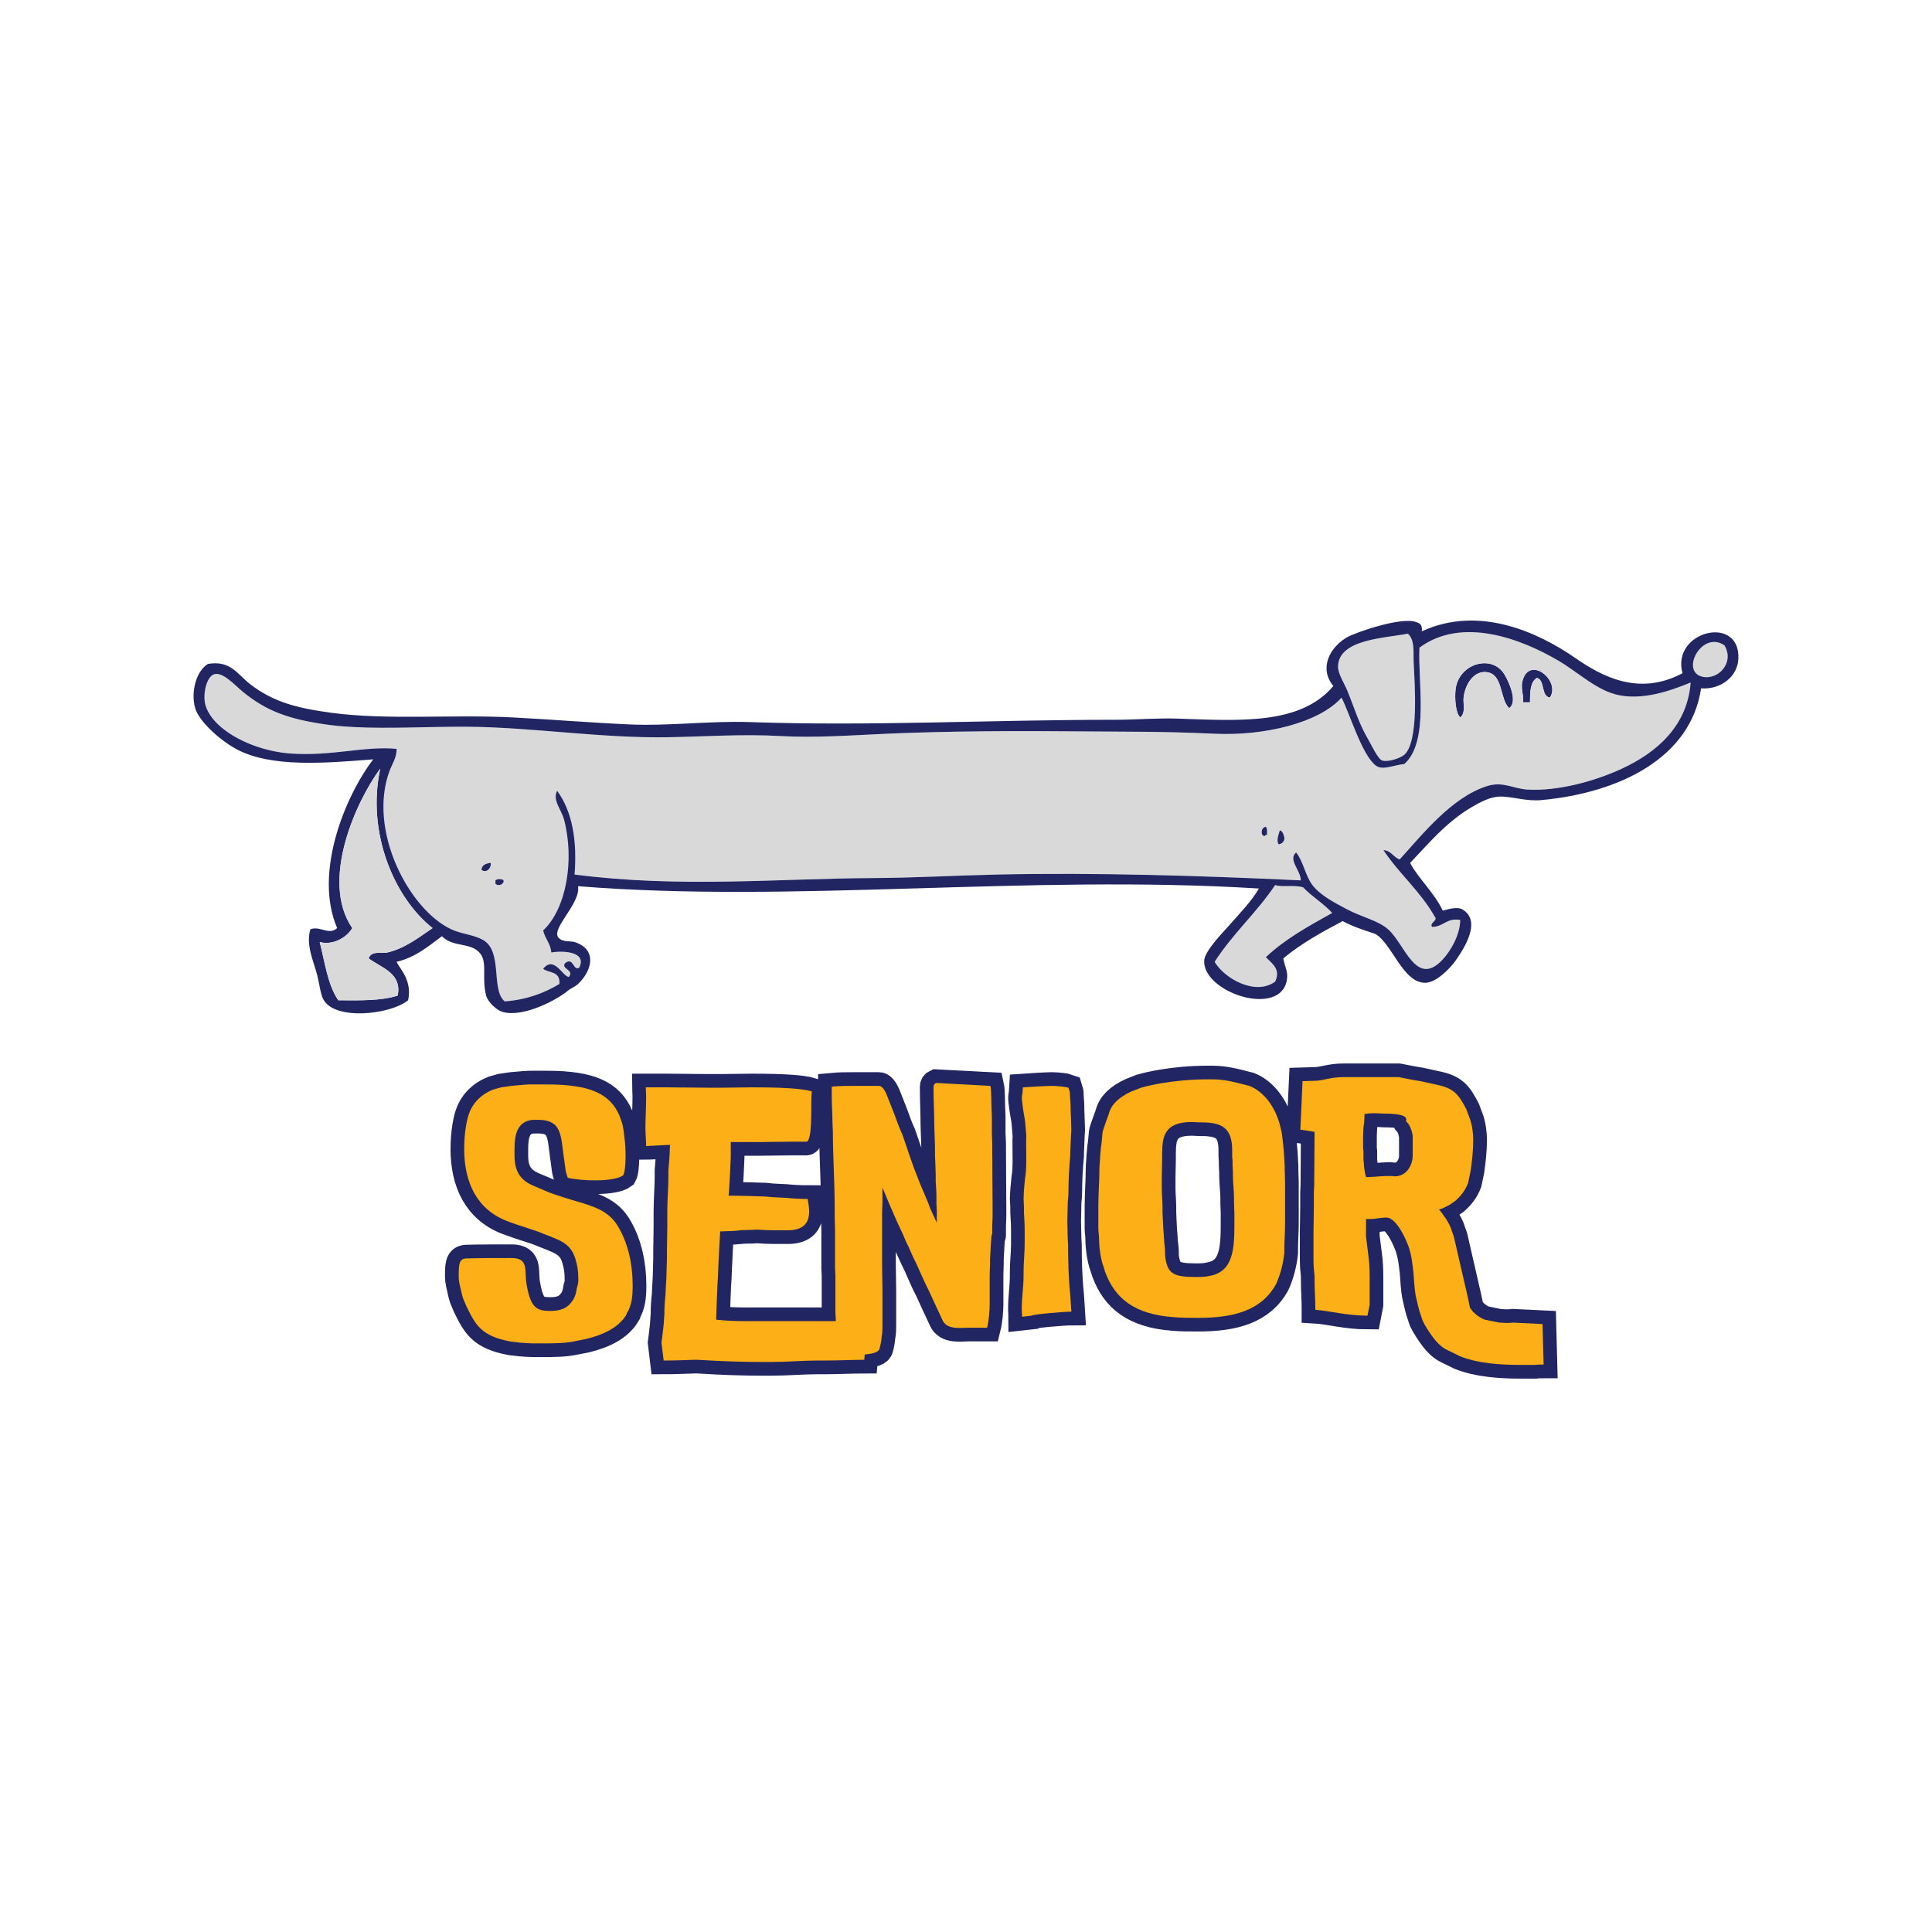
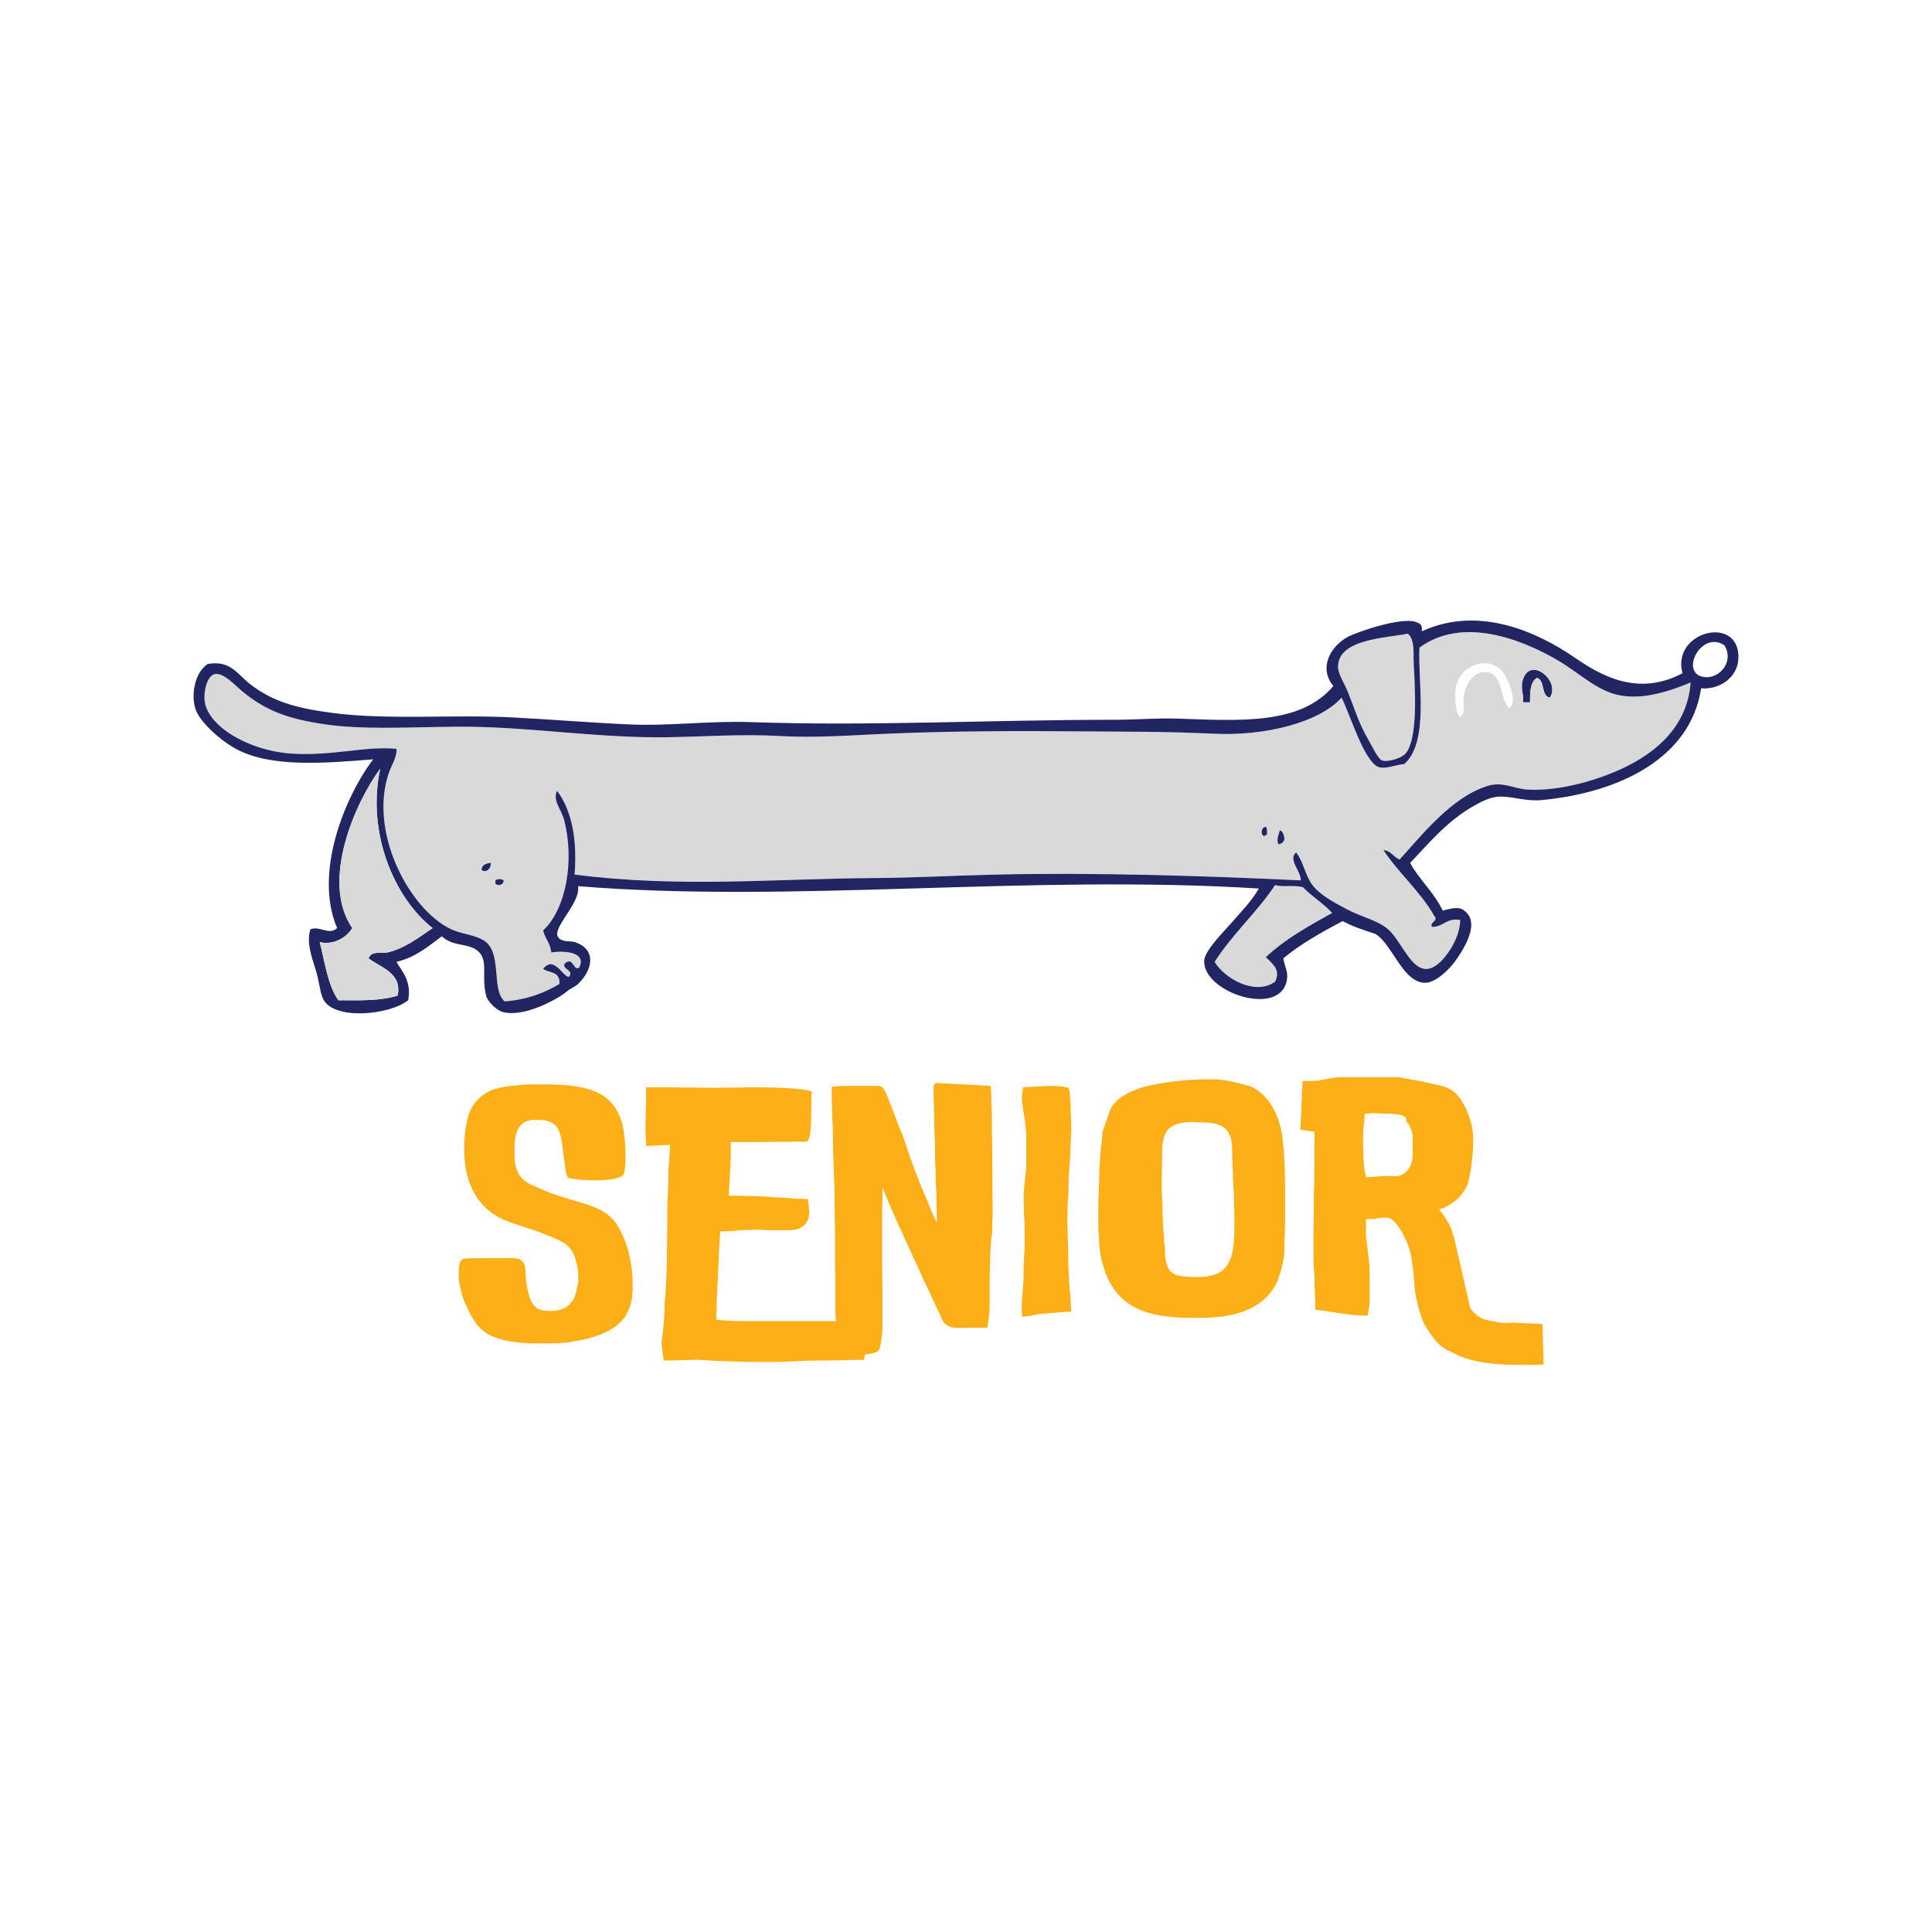
<svg xmlns="http://www.w3.org/2000/svg" width="500" zoomAndPan="magnify" viewBox="0 0 375 375" height="500" preserveAspectRatio="xMidYMid meet" version="1.0">
  <defs>
    <g />
    <clipPath id="900765d7d6">
      <path d="M 37.574 120.449 L 337.43 120.449 L 337.43 196.691 L 37.574 196.691 Z M 37.574 120.449 " clip-rule="nonzero" />
    </clipPath>
  </defs>
-   <path fill="#d9d9d9" d="M 334.703 125.25 C 336.738 128.578 333.52 132.078 330.414 131.348 C 327.758 130.727 328.324 127.453 330.176 125.707 C 330.227 125.656 330.281 125.609 330.336 125.562 C 330.363 125.539 330.391 125.516 330.414 125.492 C 330.469 125.449 330.523 125.406 330.582 125.363 C 330.727 125.258 330.871 125.16 331.023 125.074 C 331.086 125.039 331.145 125.004 331.207 124.973 C 331.273 124.941 331.336 124.914 331.398 124.883 C 331.461 124.855 331.527 124.832 331.59 124.805 C 332.531 124.461 333.613 124.516 334.703 125.25 " fill-opacity="1" fill-rule="nonzero" />
  <path fill="#d9d9d9" d="M 331.398 124.883 C 331.461 124.855 331.527 124.832 331.594 124.805 C 331.527 124.832 331.461 124.855 331.398 124.883 " fill-opacity="1" fill-rule="nonzero" />
  <path fill="#d9d9d9" d="M 331.023 125.074 C 331.086 125.039 331.148 125.004 331.207 124.973 C 331.148 125.004 331.086 125.039 331.023 125.074 " fill-opacity="1" fill-rule="nonzero" />
  <path fill="#d9d9d9" d="M 330.418 125.492 C 330.469 125.449 330.527 125.406 330.582 125.363 C 330.527 125.406 330.469 125.449 330.418 125.492 " fill-opacity="1" fill-rule="nonzero" />
  <path fill="#d9d9d9" d="M 330.176 125.707 C 330.227 125.656 330.281 125.609 330.336 125.562 C 330.281 125.609 330.227 125.656 330.176 125.707 " fill-opacity="1" fill-rule="nonzero" />
  <path fill="#212662" d="M 295.625 131.801 C 297.16 127.34 302.992 132.234 300.82 135.414 C 299.055 135.07 299.938 132.078 298.336 131.574 C 297.031 132.301 296.965 134.27 296.98 136.316 L 295.625 136.316 C 295.816 134.766 295.008 133.59 295.625 131.801 " fill-opacity="1" fill-rule="nonzero" />
-   <path fill="#212662" d="M 283.426 139.254 C 282.512 138.375 282.332 135.535 282.523 133.832 C 282.691 132.344 283.371 131.129 284.312 130.262 C 284.375 130.203 284.438 130.145 284.504 130.09 C 284.602 130.008 284.703 129.93 284.805 129.855 C 284.871 129.805 284.941 129.758 285.008 129.711 C 285.113 129.637 285.223 129.57 285.328 129.508 C 285.402 129.465 285.477 129.426 285.551 129.387 C 287.758 128.223 290.586 128.539 292.008 130.898 C 293 132.535 294.625 136.367 292.914 137.445 C 291.027 135.605 291.816 130.688 288.398 130.445 C 286.113 130.285 284.492 132.621 284.105 135.188 C 283.902 136.535 284.59 138.305 283.426 139.254 " fill-opacity="1" fill-rule="nonzero" />
-   <path fill="#212662" d="M 285.332 129.508 C 285.402 129.465 285.477 129.426 285.551 129.387 C 285.477 129.426 285.402 129.465 285.332 129.508 " fill-opacity="1" fill-rule="nonzero" />
  <path fill="#212662" d="M 284.805 129.855 C 284.871 129.805 284.941 129.758 285.008 129.711 C 284.941 129.758 284.871 129.805 284.805 129.855 " fill-opacity="1" fill-rule="nonzero" />
  <path fill="#212662" d="M 284.312 130.262 C 284.375 130.203 284.441 130.145 284.504 130.09 C 284.441 130.145 284.375 130.203 284.312 130.262 " fill-opacity="1" fill-rule="nonzero" />
  <path fill="#d9d9d9" d="M 273.262 122.992 C 274.668 124.203 274.301 126.758 274.391 128.637 C 274.594 132.793 275.426 143.934 272.582 146.484 C 271.832 147.16 269.441 147.969 268.293 147.613 C 267.461 147.355 266.137 144.492 265.582 143.547 C 263.723 140.375 262.996 137.695 261.516 134.059 C 260.922 132.605 259.664 130.742 259.707 129.316 C 259.871 124.047 268.812 123.883 273.262 122.992 " fill-opacity="1" fill-rule="nonzero" />
  <path fill="#d9d9d9" d="M 298.336 131.574 C 299.938 132.078 299.055 135.07 300.82 135.414 C 302.992 132.234 297.16 127.34 295.625 131.801 C 295.008 133.59 295.816 134.766 295.625 136.316 L 296.98 136.316 C 296.965 134.27 297.031 132.301 298.336 131.574 Z M 288.398 130.445 C 291.816 130.688 291.027 135.605 292.914 137.445 C 294.625 136.367 293 132.535 292.012 130.898 C 290.586 128.539 287.758 128.223 285.551 129.387 C 285.477 129.426 285.402 129.465 285.328 129.508 C 285.223 129.57 285.117 129.637 285.012 129.711 C 284.941 129.758 284.871 129.805 284.805 129.855 C 284.703 129.93 284.602 130.008 284.504 130.09 C 284.441 130.145 284.375 130.203 284.312 130.262 C 283.371 131.129 282.691 132.344 282.523 133.832 C 282.332 135.535 282.512 138.375 283.426 139.254 C 284.59 138.305 283.902 136.535 284.105 135.188 C 284.492 132.621 286.113 130.285 288.398 130.445 Z M 245.477 162.293 C 245.527 162.121 245.668 162.031 245.93 162.07 C 245.926 161.469 246.016 160.781 245.703 160.488 C 244.738 160.543 244.605 162.223 245.477 162.293 Z M 96.164 171.555 C 96.719 172.047 97.836 171.727 97.746 170.879 C 97.445 170.559 96.465 170.559 96.164 170.879 Z M 75.609 149.648 C 76.09 148.336 77.059 146.961 76.965 145.352 C 70.941 144.75 64.332 146.824 56.406 146.258 C 51.484 145.902 46.48 144.016 43.242 141.402 C 43.164 141.344 43.09 141.281 43.016 141.219 C 41.492 139.941 40.391 138.504 39.918 136.996 C 39.277 134.961 40.016 131.453 41.496 130.898 C 43.184 130.266 45.609 133.035 47.145 134.285 C 51.738 138.027 56.004 139.57 63.184 140.609 C 63.406 140.641 63.625 140.672 63.852 140.699 C 64.184 140.742 64.523 140.785 64.863 140.82 C 65.094 140.848 65.32 140.871 65.551 140.895 C 65.898 140.926 66.246 140.957 66.598 140.984 C 67.297 141.043 68.012 141.09 68.734 141.125 C 75.633 141.48 83.398 141.016 90.742 141.062 C 103.246 141.145 116.742 143.332 129.82 143.094 C 137.031 142.965 144.113 142.449 151.508 142.867 C 158.309 143.254 165.391 142.711 172.062 142.418 C 184.035 141.891 197.613 141.84 210.691 141.965 C 219.398 142.051 225.305 141.941 235.766 142.418 C 245.566 142.863 256.066 140.258 260.387 135.414 C 261.953 138.406 264.266 146.312 266.938 148.516 C 268.285 149.629 270.219 148.562 272.582 148.289 C 277.484 143.938 275.148 132.039 275.523 125.703 C 283.895 119.555 295.383 124.086 302.402 128.188 C 306.426 130.535 310.008 134.141 314.375 134.965 C 318.75 135.789 323.484 134.406 328.152 132.477 C 327.527 140.922 321.559 146.066 314.828 149.191 C 309.562 151.637 302.43 153.582 296.527 153.258 C 293.742 153.109 291.738 151.586 288.621 152.582 C 281.738 154.781 276.105 161.949 271.684 166.812 C 270.441 166.398 270.07 165.113 268.52 165.008 C 271.551 169.578 275.711 173.023 278.457 177.883 C 279.242 178.695 277.277 179.164 278.008 179.914 C 280.234 179.883 280.73 178.121 283.426 178.559 C 283.406 181.422 281.57 184.684 279.812 186.465 C 274.801 191.555 272.672 183.23 269.422 180.367 C 267.48 178.66 264.297 177.996 261.516 176.527 C 259.012 175.203 256.297 173.812 254.738 171.785 C 253.383 170.016 252.949 167.141 251.578 165.457 C 249.926 166.836 252.496 168.969 252.48 170.879 C 233.145 169.973 212.559 169.328 193.523 169.75 C 185.523 169.926 177.562 170.383 169.578 170.43 C 150.645 170.531 132.008 172.383 111.523 169.75 C 112.051 163.188 111.09 157.477 108.137 153.488 C 107.184 155.348 108.949 157.062 109.492 159.133 C 111.527 166.93 109.938 176.375 105.426 180.594 C 105.773 182.203 106.859 183.074 107.004 184.883 C 109.191 184.484 114 184.664 112.426 187.82 C 111.25 188.566 111.344 185.684 109.719 186.918 C 108.719 188.066 111.609 188.238 110.395 189.629 C 109.156 189.461 107.527 185.414 105.426 188.047 C 106.512 188.926 108.766 188.402 108.586 190.984 C 105.664 192.73 102.305 194.039 97.969 194.371 C 95.203 192.082 97.703 184.586 93.68 182.398 C 91.832 181.395 89.535 181.281 87.578 180.367 C 79.41 176.547 71.332 161.219 75.609 149.648 Z M 249.316 162.746 C 249.164 162.074 249.043 161.367 248.414 161.164 C 248.215 161.898 247.676 163.141 248.188 163.879 C 248.84 163.777 249.219 163.402 249.316 162.746 Z M 93.453 168.848 C 94.398 169.512 95.352 168.578 95.258 167.492 C 94.297 167.582 93.535 167.875 93.453 168.848 " fill-opacity="1" fill-rule="nonzero" />
  <path fill="#d9d9d9" d="M 245.703 185.789 C 246.91 187.039 248.641 188.121 247.508 190.531 C 243.684 193.34 237.66 189.945 235.762 186.691 C 239.227 181.27 243.949 177.109 247.508 171.785 C 248.82 172.266 251.191 171.691 252.93 172.234 C 254.664 174.043 256.895 175.352 258.578 177.203 C 253.984 179.766 249.367 182.301 245.703 185.789 " fill-opacity="1" fill-rule="nonzero" />
  <path fill="#212662" d="M 248.414 161.164 C 249.043 161.363 249.164 162.074 249.316 162.746 C 249.219 163.402 248.844 163.777 248.188 163.879 C 247.676 163.141 248.215 161.898 248.414 161.164 " fill-opacity="1" fill-rule="nonzero" />
  <path fill="#212662" d="M 245.477 162.293 C 244.602 162.223 244.734 160.543 245.703 160.488 C 246.012 160.781 245.926 161.469 245.926 162.07 C 245.668 162.031 245.527 162.121 245.477 162.293 " fill-opacity="1" fill-rule="nonzero" />
  <g clip-path="url(#900765d7d6)">
    <path fill="#212662" d="M 330.41 131.348 C 333.52 132.078 336.738 128.578 334.703 125.25 C 333.613 124.516 332.531 124.461 331.59 124.805 C 331.527 124.832 331.461 124.855 331.398 124.883 C 331.332 124.914 331.27 124.941 331.207 124.973 C 331.145 125.004 331.086 125.039 331.023 125.074 C 330.871 125.16 330.723 125.258 330.582 125.363 C 330.527 125.406 330.473 125.449 330.414 125.492 C 330.387 125.516 330.359 125.539 330.336 125.562 C 330.281 125.609 330.227 125.656 330.176 125.707 C 328.324 127.453 327.758 130.727 330.41 131.348 Z M 261.516 134.059 C 263 137.695 263.723 140.375 265.582 143.547 C 266.137 144.492 267.461 147.355 268.289 147.613 C 269.441 147.969 271.832 147.16 272.586 146.484 C 275.426 143.934 274.594 132.793 274.391 128.637 C 274.301 126.758 274.668 124.203 273.262 122.992 C 268.812 123.883 259.871 124.047 259.711 129.316 C 259.664 130.738 260.922 132.605 261.516 134.059 Z M 235.762 186.691 C 237.66 189.945 243.684 193.34 247.508 190.531 C 248.641 188.121 246.914 187.039 245.703 185.789 C 249.367 182.301 253.984 179.766 258.578 177.203 C 256.895 175.352 254.66 174.043 252.93 172.234 C 251.191 171.691 248.824 172.266 247.508 171.785 C 243.953 177.109 239.227 181.27 235.762 186.691 Z M 76.965 145.352 C 77.059 146.961 76.09 148.336 75.609 149.648 C 71.332 161.219 79.41 176.547 87.578 180.367 C 89.535 181.281 91.832 181.395 93.68 182.398 C 97.703 184.586 95.203 192.082 97.969 194.371 C 102.305 194.039 105.664 192.73 108.586 190.984 C 108.766 188.402 106.512 188.926 105.426 188.047 C 107.527 185.414 109.156 189.461 110.395 189.629 C 111.609 188.238 108.719 188.066 109.719 186.918 C 111.344 185.684 111.25 188.566 112.426 187.82 C 114 184.664 109.188 184.484 107.004 184.883 C 106.859 183.074 105.773 182.203 105.426 180.594 C 109.938 176.375 111.527 166.93 109.492 159.133 C 108.949 157.062 107.184 155.348 108.137 153.488 C 111.09 157.477 112.051 163.188 111.523 169.75 C 132.008 172.383 150.645 170.531 169.578 170.43 C 177.562 170.387 185.523 169.926 193.523 169.75 C 212.559 169.328 233.145 169.973 252.48 170.879 C 252.496 168.969 249.926 166.84 251.578 165.457 C 252.949 167.141 253.383 170.016 254.738 171.785 C 256.297 173.812 259.012 175.199 261.516 176.527 C 264.297 177.996 267.48 178.66 269.422 180.367 C 272.672 183.23 274.801 191.555 279.812 186.465 C 281.57 184.684 283.406 181.422 283.426 178.559 C 280.73 178.121 280.23 179.883 278.004 179.914 C 277.277 179.164 279.242 178.695 278.457 177.883 C 275.711 173.023 271.551 169.578 268.52 165.008 C 270.07 165.113 270.441 166.398 271.68 166.812 C 276.105 161.949 281.738 154.781 288.621 152.582 C 291.734 151.586 293.742 153.109 296.527 153.262 C 302.43 153.582 309.562 151.637 314.824 149.191 C 321.559 146.066 327.527 140.922 328.152 132.477 C 323.484 134.406 318.75 135.789 314.371 134.965 C 310.008 134.141 306.426 130.535 302.402 128.188 C 295.383 124.086 283.895 119.555 275.52 125.703 C 275.148 132.039 277.484 143.938 272.586 148.289 C 270.219 148.562 268.285 149.629 266.938 148.516 C 264.266 146.312 261.953 138.406 260.387 135.414 C 256.066 140.258 245.566 142.863 235.762 142.418 C 225.305 141.941 219.395 142.051 210.688 141.965 C 197.613 141.84 184.035 141.891 172.062 142.418 C 165.391 142.711 158.309 143.254 151.508 142.867 C 144.113 142.449 137.031 142.965 129.82 143.094 C 116.742 143.332 103.246 141.145 90.742 141.062 C 83.398 141.016 75.633 141.48 68.734 141.125 C 68.012 141.09 67.297 141.043 66.598 140.984 C 66.246 140.957 65.898 140.926 65.551 140.895 C 65.32 140.871 65.094 140.848 64.863 140.82 C 64.523 140.785 64.184 140.742 63.852 140.699 C 63.625 140.672 63.406 140.641 63.184 140.609 C 56.004 139.57 51.738 138.027 47.145 134.285 C 45.609 133.035 43.184 130.266 41.496 130.898 C 40.016 131.453 39.277 134.961 39.918 136.996 C 40.391 138.504 41.492 139.941 43.016 141.219 C 43.09 141.281 43.164 141.344 43.242 141.402 C 46.48 144.016 51.484 145.902 56.406 146.258 C 64.332 146.824 70.941 144.75 76.965 145.352 Z M 71.543 186.016 C 72.109 184.445 74.027 185.141 75.156 184.883 C 78.641 184.098 81.508 181.789 83.965 180.141 C 76.504 174.273 71.121 161.594 73.801 149.191 C 68.98 155.734 62.133 171.066 68.379 180.141 C 67.203 182.098 64.531 183.512 62.055 182.852 C 63.07 186.805 63.617 191.227 65.668 194.148 C 69.848 194.184 74.066 194.266 77.188 193.242 C 78.082 188.871 73.938 187.824 71.543 186.016 Z M 326.57 130.672 C 324.336 122.438 337.906 119.164 337.414 127.961 C 337.223 131.371 333.953 133.883 330.184 133.609 C 328.176 147.023 314.527 153.855 299.238 155.293 C 296.129 155.586 293.625 154.57 291.105 154.617 C 289.184 154.648 287.148 155.797 285.684 156.648 C 280.672 159.578 277.043 164.004 273.711 167.492 C 275.16 170.344 278.43 173.312 280.039 176.754 C 281.008 176.512 282.801 175.91 283.879 176.527 C 287.582 178.773 284.297 183.938 282.523 186.465 C 281.543 187.859 278.84 190.73 276.652 190.758 C 272.297 190.812 270.215 183.141 266.938 181.27 C 264.742 180.531 262.5 179.836 260.613 178.785 C 256.516 180.941 252.504 183.18 249.09 186.016 C 249.387 187.812 250.094 188.559 249.77 190.305 C 248.414 197.551 233.461 192.648 233.73 186.465 C 233.816 184.496 237.711 180.637 238.926 179.238 C 241.078 176.758 242.875 174.988 244.348 172.461 C 199.449 169.668 154.012 175.383 112.203 172.008 C 112.734 175.336 106.984 180.176 108.363 181.949 C 109.117 182.922 110.742 182.609 111.523 182.852 C 115.859 184.215 115.059 188.27 112.203 190.984 C 111.609 191.547 110.777 191.828 110.168 192.34 C 108.312 193.91 101.676 197.598 97.52 196.406 C 96.391 196.082 94.66 194.457 94.355 193.242 C 93.344 189.191 94.973 186.262 92.551 184.434 C 90.688 183.027 87.797 183.742 85.773 181.723 C 83.129 183.672 80.684 185.82 76.965 186.691 C 77.75 188.254 79.992 190.277 79.223 194.148 C 75.66 197.008 64.828 198.117 62.73 193.922 C 62.191 192.836 62.012 191.078 61.602 189.402 C 60.961 186.773 59.297 183.465 60.246 180.367 C 62.172 179.656 63.812 181.617 65.441 180.141 C 60.824 169.453 66.988 154.52 72.445 147.387 C 63.273 148.113 52.523 149.059 45.789 145.352 C 42.57 143.582 38.613 139.984 37.883 137.445 C 37.012 134.418 38.02 130.285 40.367 128.863 C 44.859 128.129 46.047 130.91 48.727 132.93 C 52.961 136.121 57.211 137.398 64.312 138.352 C 75.199 139.812 87.574 138.641 99.551 139.254 C 107.035 139.641 114.637 140.277 122.141 140.609 C 129.906 140.957 137.773 139.887 145.633 140.16 C 169.293 140.977 191.66 139.707 216.562 139.707 C 220.539 139.707 224.652 139.344 228.535 139.48 C 240.723 139.902 252.395 140.73 258.805 133.156 C 255.902 129.652 258.203 125.527 261.516 123.668 C 263.184 122.734 271.918 119.695 274.844 120.73 C 275.547 120.98 276.109 121.188 275.973 122.539 C 287.078 117.414 298.531 122.715 305.793 127.734 C 310.914 131.277 318.105 135.191 326.57 130.672 " fill-opacity="1" fill-rule="nonzero" />
  </g>
  <path fill="#212662" d="M 96.164 170.879 C 96.465 170.559 97.441 170.559 97.746 170.879 C 97.836 171.727 96.719 172.047 96.164 171.555 L 96.164 170.879 " fill-opacity="1" fill-rule="nonzero" />
  <path fill="#212662" d="M 95.258 167.492 C 95.352 168.578 94.398 169.512 93.453 168.848 C 93.535 167.875 94.297 167.582 95.258 167.492 " fill-opacity="1" fill-rule="nonzero" />
  <path fill="#d9d9d9" d="M 68.379 180.141 C 62.133 171.066 68.98 155.734 73.801 149.191 C 71.121 161.594 76.504 174.273 83.965 180.141 C 81.508 181.789 78.641 184.098 75.156 184.883 C 74.027 185.141 72.109 184.445 71.543 186.016 C 73.938 187.824 78.082 188.871 77.188 193.242 C 74.066 194.266 69.848 194.184 65.668 194.148 C 63.617 191.227 63.07 186.805 62.055 182.852 C 64.531 183.512 67.203 182.098 68.379 180.141 " fill-opacity="1" fill-rule="nonzero" />
  <path fill="#d9d9d9" d="M 66.598 140.984 C 67.297 141.043 68.012 141.09 68.734 141.125 C 68.012 141.09 67.297 141.043 66.598 140.984 " fill-opacity="1" fill-rule="nonzero" />
  <path fill="#d9d9d9" d="M 64.863 140.82 C 65.094 140.848 65.32 140.871 65.551 140.895 C 65.32 140.871 65.094 140.848 64.863 140.82 " fill-opacity="1" fill-rule="nonzero" />
  <path fill="#d9d9d9" d="M 63.184 140.609 C 63.406 140.641 63.625 140.672 63.852 140.699 C 63.625 140.672 63.406 140.641 63.184 140.609 " fill-opacity="1" fill-rule="nonzero" />
-   <path stroke-linecap="butt" transform="matrix(0.75, 0, 0, 0.75, 87.254, 189.609)" fill="none" stroke-linejoin="miter" d="M 3.797 44.547 C 3.797 53.234 7.089 60.125 14.74 63.146 C 16.448 63.792 18.427 64.458 20.224 65.036 L 22.208 65.682 C 22.854 65.885 23.521 66.161 24.188 66.443 L 26.354 67.292 C 28.339 68.146 30.688 68.906 32.026 71.531 L 32.484 72.661 C 33.151 74.849 33.339 76.255 33.339 78.516 C 33.339 79 33.245 79.458 33.151 79.854 L 32.969 80.495 C 32.672 82.479 32.208 83.63 30.87 84.943 L 30.411 85.312 C 29.281 86.167 27.667 86.443 26.172 86.443 C 22.943 86.443 21.057 85.984 20.016 80.036 C 19.167 76.443 20.87 72.776 16.052 72.776 C 12.276 72.776 8.125 72.776 4.557 72.87 C 2.667 72.87 2.365 74 2.365 76.927 L 2.365 77.573 C 2.365 78.239 2.458 78.812 2.573 79.37 L 2.849 80.614 C 3.125 81.833 3.313 82.963 3.885 84.094 L 4.349 85.224 C 6.724 90.036 8.125 92.963 15.87 94.391 L 18.339 94.672 C 19.375 94.76 20.594 94.854 21.724 94.854 L 24.188 94.854 C 26.906 94.854 29.833 94.854 32.484 94.276 L 35.318 93.724 C 39.953 92.594 43.823 90.708 45.807 87.385 L 45.807 87.203 C 47.208 85.036 47.396 82.594 47.396 79.854 C 47.396 74.276 46.172 69.088 43.917 65.125 C 41.359 60.312 36.932 59.271 31.448 57.661 C 29.651 57.109 27.76 56.531 25.964 55.864 L 21.724 54.088 C 18.703 52.75 16.813 50.771 16.813 46.255 L 16.813 44.547 C 16.813 40.953 17.484 38.026 20.5 37.172 C 21.172 36.989 21.818 36.989 22.667 36.989 C 24.927 36.989 26.172 37.38 27.302 38.328 C 29.099 40.099 29.099 43.51 29.469 45.859 L 29.745 47.844 C 30.135 50.677 29.927 50.01 30.594 51.989 C 34.099 52.844 42.578 53.146 44.953 51.344 C 45.807 49.823 45.599 43.698 45.323 42.083 C 45.135 40.583 45.047 38.969 44.563 37.568 L 44.005 35.953 C 41.542 30.281 36.542 27.838 25.135 27.838 L 21.63 27.838 C 20.781 27.838 19.927 27.838 19.073 27.932 L 15.964 28.208 L 13.333 28.599 L 11.354 29.156 C 7.849 30.489 5.776 33.12 5.016 35.489 C 4.557 36.713 3.797 40.099 3.797 44.547 Z M 93.734 29.641 C 91.198 28.88 85.714 28.599 78.729 28.599 L 77.88 28.599 C 75.438 28.599 72.51 28.693 70.135 28.693 L 67.026 28.693 C 63.521 28.693 59.948 28.599 56.839 28.599 L 50.776 28.599 C 50.776 29.245 50.896 30.099 50.896 30.766 C 50.896 34.062 50.688 36.807 50.688 38.969 C 50.688 40.859 50.896 42.083 50.896 43.786 C 51.448 43.786 52.115 43.698 52.667 43.698 L 56.26 43.51 L 57.115 43.51 C 57.115 43.698 57.021 43.786 57.021 43.974 C 57.021 45.859 56.839 47.844 56.63 50.01 L 56.63 51.807 C 56.63 54.641 56.354 57.474 56.354 60.677 L 56.354 64.641 C 56.354 66.719 56.26 68.812 56.26 70.979 L 56.26 72.963 C 56.26 74 56.172 75.036 56.172 76.073 C 56.172 77.479 56.078 78.812 55.984 80.219 C 55.984 80.891 55.896 81.651 55.896 82.297 C 55.688 84 55.594 85.614 55.594 87.297 L 55.411 90.036 L 55.042 93.239 L 54.859 94.672 L 55.411 99.302 C 58.245 99.302 60.896 99.187 63.339 99.094 L 64.193 99.094 C 70.318 99.484 75.714 99.672 80.807 99.672 L 83.271 99.672 C 87.417 99.672 91.474 99.302 95.068 99.302 L 96.938 99.302 C 100.807 99.302 104.495 99.094 107.328 99.094 C 107.698 95.224 108 91.927 108.182 89.094 L 77.026 89.094 C 73.729 89.094 71.75 89 69.005 88.724 C 69.005 87.781 69.099 86.927 69.099 85.797 C 69.099 84.943 69.193 84 69.193 83.057 C 69.193 82.385 69.281 81.739 69.281 81.073 C 69.281 79.667 69.49 78.333 69.49 76.927 C 69.49 76.255 69.583 75.495 69.583 74.849 C 69.583 74.182 69.677 73.516 69.677 72.87 C 69.677 72.203 69.766 71.531 69.766 70.885 L 70.042 65.885 C 70.99 65.885 71.932 65.771 72.786 65.771 C 74.005 65.771 75.438 65.495 77.026 65.495 C 77.786 65.495 78.641 65.495 79.583 65.401 C 80.807 65.495 82.604 65.588 84.307 65.588 L 87.51 65.588 C 95.161 65.588 92.698 58.698 92.698 57.474 C 90.807 57.474 89.01 57.385 87.12 57.198 L 83.453 57.016 C 82.51 56.901 81.656 56.807 80.714 56.807 C 79.766 56.807 78.823 56.713 77.88 56.713 C 76.266 56.713 74.766 56.625 73.156 56.625 L 72.208 56.625 C 72.208 56.349 72.302 56.161 72.302 55.864 L 72.599 50.771 L 72.786 46.713 L 72.786 42.75 L 80.229 42.75 C 83.063 42.75 85.807 42.656 88.641 42.656 L 92.328 42.656 C 93.917 42.656 93.547 33.969 93.641 31.526 C 93.641 30.859 93.734 30.281 93.734 29.641 Z M 125.922 27.474 C 125.531 27.656 125.255 27.932 125.255 28.51 C 125.255 32.083 125.438 35.005 125.438 38.208 C 125.438 39.25 125.531 40.193 125.531 41.135 C 125.531 42.083 125.625 42.937 125.625 43.786 L 125.625 46.161 C 125.625 46.901 125.74 47.568 125.74 48.234 C 125.74 49.271 125.833 50.125 125.833 51.161 L 125.833 53.052 C 125.833 53.51 125.922 53.88 125.922 54.271 C 125.922 55.031 126.016 55.677 126.016 56.349 L 126.016 58.88 C 126.016 59.458 126.109 59.943 126.109 60.495 L 126.109 63.604 C 126.016 63.516 126.016 63.328 125.922 63.146 C 125.922 63.052 125.74 62.958 125.74 62.844 L 124.401 59.943 L 123.849 58.422 L 121.75 53.51 L 120.255 49.641 L 119.307 46.989 L 117.698 42.292 L 117.141 40.677 C 116.292 38.88 115.714 37.083 115.068 35.401 L 114.219 33.208 L 113.089 30.375 C 112.51 29.062 111.844 28.208 111.104 28.208 L 104.953 28.208 C 102.969 28.208 100.896 28.208 98.917 28.396 L 98.917 31.042 C 98.917 33.302 99.099 35.583 99.099 37.844 C 99.099 38.51 99.214 39.25 99.214 40.01 C 99.214 46.531 99.677 53.146 99.677 59.641 L 99.677 62.016 C 99.677 63.239 99.766 64.364 99.766 65.588 L 99.766 75.495 C 99.766 76.073 99.859 76.651 99.859 77.203 L 99.859 86.927 C 99.859 87.505 99.953 87.963 99.953 88.542 L 99.953 90.797 C 99.953 92.411 100.042 93.911 100.042 95.521 L 100.042 97.114 C 100.344 97.318 100.526 97.594 100.802 97.687 L 101.844 97.963 C 102.234 98.057 102.51 98.057 102.969 98.057 C 105.438 97.687 110.896 98.057 111.292 96.167 C 111.568 95.224 111.75 94.187 111.844 93.057 C 112.052 92.109 112.052 91.073 112.052 90.13 L 112.052 81.255 C 112.052 78.906 111.958 76.651 111.958 74.276 L 111.958 60.677 C 111.958 59.943 112.052 59.182 112.052 58.422 L 112.052 54.547 L 112.328 55.219 L 113.734 58.604 L 116.016 63.792 L 116.865 65.588 L 117.422 66.833 L 118.182 68.604 L 118.734 69.76 L 119.495 71.443 C 119.979 72.568 120.531 73.609 121.016 74.646 L 122.604 78.239 L 123.271 79.667 L 123.943 80.979 L 125.625 84.667 L 126.958 87.505 L 127.516 88.724 C 128.667 91.469 132.328 90.797 134.219 90.797 L 139.125 90.797 C 139.609 88.818 139.797 86.443 139.797 84.463 L 139.797 77.203 C 139.797 76.073 139.885 75.13 139.885 74.276 L 139.885 73.052 C 140.464 61.349 140.464 69.76 140.464 65.771 L 140.464 64.552 C 140.464 63.792 140.557 62.958 140.557 61.807 L 140.557 59.271 C 140.557 57.016 140.464 48.51 140.464 42.844 C 140.464 42.083 140.349 41.344 140.349 40.583 L 140.349 36.344 C 140.167 32.474 140.255 29.453 139.979 28.208 Z M 160.651 82.297 C 160.167 77.87 160.073 72.963 160.073 69.182 C 160.073 68.698 159.984 68.146 159.984 67.661 C 159.984 66.255 159.891 64.734 159.891 63.328 C 159.891 61.807 159.984 60.401 159.984 58.88 C 159.984 57.844 160.167 56.901 160.167 55.864 C 160.167 52.661 160.349 49.458 160.651 46.255 L 160.651 45.495 L 160.833 41.047 C 160.833 40.583 160.927 40.099 160.927 39.641 C 160.927 38.693 160.833 37.656 160.833 36.713 C 160.833 35.953 160.745 35.193 160.745 34.453 L 160.745 33.693 C 160.745 32.474 160.557 31.229 160.557 30.005 C 160.557 29.729 160.349 29.338 160.167 28.693 C 159.708 28.51 157.24 28.208 155.927 28.208 C 154.615 28.208 149.589 28.51 148.37 28.599 L 148.276 30.099 C 148.094 30.859 148.094 31.526 148.182 32.266 C 148.37 33.969 148.667 35.677 148.943 37.266 L 149.13 39.453 C 149.219 40.401 149.313 41.344 149.219 42.292 L 149.219 43.026 C 149.219 45.953 149.406 49.641 148.943 52.198 L 148.667 55.219 C 148.667 55.953 148.552 56.625 148.552 57.385 C 148.552 58.146 148.667 58.792 148.667 59.552 L 148.667 61.073 C 148.76 62.568 148.854 64 148.854 65.495 L 148.854 69.182 C 148.854 71.531 148.552 73.812 148.552 76.167 L 148.552 77.109 C 148.552 80.614 148.094 82.385 148.094 86.167 C 148.094 86.745 148.182 87.297 148.182 87.963 L 150.651 87.687 C 151.021 87.297 159.13 86.651 160.927 86.651 Z M 196.505 26.526 C 194.156 26.526 191.969 26.62 189.896 26.802 C 185.932 27.172 182.359 27.75 178.948 28.693 L 176.323 29.729 C 173.094 31.229 171.203 33.12 170.651 35.401 L 169.708 38.026 C 169.318 39.156 168.948 40.01 168.948 40.859 L 168.76 42.844 C 168.76 43.328 168.578 43.786 168.578 44.271 L 168.37 46.437 C 168.37 47.38 168.188 48.604 168.188 49.641 C 168.188 52.75 167.911 56.161 167.911 59.364 L 167.911 65.125 C 167.911 65.979 168.094 66.922 168.094 67.755 C 168.094 70.125 168.578 73.239 169.224 74.943 L 169.708 76.443 C 172.24 83.239 177.245 87.297 187.266 88.057 C 189.25 88.239 191.417 88.239 193.766 88.239 C 202.938 88.239 210.104 86.349 213.885 79.552 C 215.01 77.109 215.771 74.182 216.047 71.443 L 216.047 70.588 C 216.047 68.328 216.234 66.073 216.234 63.792 L 216.234 53.146 C 216.234 52.104 216.141 51.047 216.141 50.125 L 216.141 49.062 C 216.047 47.083 215.958 45.307 215.771 43.604 L 215.568 41.896 C 215.474 41.047 215.38 40.307 215.198 39.547 L 214.828 38.026 C 213.698 33.969 211.047 29.823 206.995 28.208 L 206.234 28.026 C 203.307 27.266 200.563 26.526 197.359 26.526 Z M 184.339 51.901 C 184.339 50.219 184.432 48.604 184.432 47.198 L 184.432 45.859 C 184.432 41.135 185.078 37.568 192.177 37.568 C 192.729 37.568 193.396 37.656 193.948 37.656 L 194.526 37.656 C 199.917 37.656 202.547 39.062 202.547 44.917 L 202.547 46.531 C 202.547 46.901 202.635 47.198 202.635 47.568 L 202.635 48.604 C 202.635 49.271 202.729 49.917 202.729 50.583 L 202.729 51.531 C 202.729 53.422 203.031 55.307 203.031 57.198 L 203.031 58.51 C 203.031 59.364 203.12 60.312 203.12 61.161 L 203.12 64.088 C 203.12 70.312 202.823 76.349 196.693 77.385 C 195.469 77.687 194.344 77.687 193.12 77.687 C 187.266 77.687 185.932 76.739 185.286 72.87 C 185.286 72.568 185.193 72.292 185.193 72.016 L 185.193 71.073 C 185.193 69.943 184.896 68.698 184.896 67.568 L 184.708 64.943 C 184.708 64.276 184.615 63.604 184.615 62.958 C 184.615 62.292 184.526 61.625 184.526 60.979 L 184.526 59.552 C 184.526 57.958 184.339 56.349 184.339 54.734 Z M 223.875 40.099 L 223.786 53.974 C 223.786 54.547 223.693 55.125 223.693 55.677 L 223.693 59.641 C 223.693 61.922 223.599 64.088 223.599 66.161 L 223.599 73.146 C 223.599 75.312 223.786 76.167 223.875 77.479 L 223.875 78.906 C 223.875 81.073 224.063 83.239 224.063 85.406 L 224.063 86.167 C 227.359 86.349 232.172 87.687 237.568 87.687 L 238.12 84.854 L 238.12 77.573 C 238.12 75.495 238.026 73.724 237.75 71.739 L 237.172 67.203 L 237.172 62.661 L 238.328 62.661 C 240.01 62.661 240.583 62.292 242.474 62.292 C 244.365 62.292 246.344 65.401 247.568 68.239 L 248.234 69.849 C 249.063 72.479 249.182 74.276 249.458 76.443 C 249.734 80.703 249.917 82.203 250.219 83.239 L 250.583 84.854 L 250.953 86.349 L 251.807 88.906 L 252.385 90.036 C 256.068 96.26 257.75 96.26 259.943 97.411 L 261.438 98.151 C 266.073 100.036 272.016 100.432 276.927 100.432 L 280.979 100.432 C 280.979 100.432 281.557 100.338 283.146 100.338 L 282.87 89.854 L 275.219 89.484 C 274.552 89.578 274 89.578 273.422 89.578 C 272.776 89.578 272.203 89.484 271.625 89.484 L 267.964 88.724 C 267.109 88.448 266.443 87.963 265.771 87.505 L 264.849 86.651 C 264.641 86.26 264.276 85.984 264.089 85.614 L 263.516 82.87 L 259.943 67.292 L 259.365 65.682 C 259.089 64.552 258.422 63.516 257.844 62.568 L 257.385 61.922 C 256.901 61.255 256.625 60.771 256.068 60.219 C 256.255 60.219 257.568 59.734 258.995 58.88 L 260.313 57.958 C 261.714 56.713 262.87 55.307 263.604 53.328 L 264.276 50.125 C 264.641 47.474 264.943 44.823 264.943 42.083 C 264.943 40.583 264.641 38.12 264 36.526 L 263.146 34.245 C 261.073 30.281 259.943 28.786 255.125 27.838 L 251.255 26.989 C 248.786 26.62 246.255 26.042 245.677 25.953 L 231.323 25.953 C 227.932 25.953 225.953 26.896 223.969 26.896 L 220.766 26.989 L 220.188 39.547 Z M 237.172 51.807 C 236.896 50.677 236.62 49.271 236.62 48.141 C 236.62 47.844 236.526 47.661 236.526 47.38 L 236.526 45.01 C 236.526 44.734 236.438 44.547 236.438 44.271 L 236.438 41.135 C 236.438 40.495 236.526 39.729 236.526 39.062 C 236.526 38.604 236.714 38.12 236.714 37.656 C 236.714 36.896 236.807 36.229 236.807 35.489 C 237.568 35.401 238.208 35.286 238.969 35.286 L 239.917 35.286 C 240.49 35.286 241.135 35.401 241.807 35.401 C 248.974 35.401 247.38 37.083 247.568 37.38 L 248.234 38.12 L 248.698 39.062 C 248.88 39.453 248.974 39.823 249.063 40.193 L 249.271 41.047 L 249.271 46.344 C 249.271 48.234 248.026 51.625 244.547 51.625 C 244.365 51.625 244.156 51.531 243.974 51.531 L 242.38 51.531 C 241.896 51.531 241.344 51.625 240.771 51.625 C 240.401 51.625 239.917 51.713 239.547 51.713 C 238.88 51.713 238.328 51.807 237.75 51.807 Z M 237.172 51.807 " stroke="#212662" stroke-width="7.08" stroke-opacity="1" stroke-miterlimit="4" />
  <g fill="#fcaf16" fill-opacity="1">
    <g transform="translate(87.266, 252.609)">
      <g>
        <path d="M 2.832 -29.59 C 2.832 -23.078 5.309 -17.91 11.043 -15.645 C 12.316 -15.148 13.805 -14.652 15.148 -14.23 L 16.637 -13.734 C 17.133 -13.594 17.629 -13.379 18.121 -13.168 L 19.75 -12.531 C 21.238 -11.895 23.008 -11.328 24 -9.344 L 24.352 -8.496 C 24.848 -6.867 24.988 -5.805 24.988 -4.105 C 24.988 -3.754 24.918 -3.398 24.848 -3.113 L 24.707 -2.621 C 24.496 -1.133 24.141 -0.281 23.148 0.707 L 22.797 0.992 C 21.945 1.629 20.742 1.84 19.609 1.84 C 17.203 1.84 15.785 1.488 15.008 -2.973 C 14.371 -5.664 15.645 -8.426 12.035 -8.426 C 9.203 -8.426 6.09 -8.426 3.398 -8.352 C 1.98 -8.352 1.77 -7.504 1.77 -5.309 L 1.77 -4.812 C 1.77 -4.316 1.84 -3.895 1.91 -3.469 L 2.125 -2.547 C 2.336 -1.629 2.477 -0.777 2.902 0.07 L 3.258 0.922 C 5.027 4.531 6.09 6.727 11.895 7.789 L 13.734 8 C 14.512 8.07 15.434 8.141 16.281 8.141 L 18.121 8.141 C 20.176 8.141 22.371 8.141 24.352 7.715 L 26.477 7.293 C 29.945 6.441 32.848 5.027 34.336 2.547 L 34.336 2.406 C 35.395 0.777 35.539 -1.062 35.539 -3.113 C 35.539 -7.293 34.617 -11.184 32.918 -14.16 C 31.008 -17.77 27.68 -18.547 23.574 -19.75 C 22.23 -20.176 20.812 -20.602 19.469 -21.098 L 16.281 -22.441 C 14.016 -23.434 12.602 -24.918 12.602 -28.316 L 12.602 -29.59 C 12.602 -32.281 13.098 -34.477 15.363 -35.113 C 15.859 -35.254 16.352 -35.254 16.988 -35.254 C 18.688 -35.254 19.609 -34.973 20.461 -34.262 C 21.805 -32.918 21.805 -30.371 22.086 -28.602 L 22.301 -27.113 C 22.582 -24.988 22.441 -25.484 22.938 -24 C 25.555 -23.363 31.926 -23.148 33.695 -24.496 C 34.336 -25.625 34.191 -30.227 33.98 -31.434 C 33.84 -32.566 33.77 -33.77 33.414 -34.828 L 32.988 -36.035 C 31.148 -40.281 27.398 -42.121 18.832 -42.121 L 16.211 -42.121 C 15.574 -42.121 14.938 -42.121 14.301 -42.051 L 11.965 -41.84 L 9.98 -41.555 L 8.496 -41.129 C 5.875 -40.141 4.316 -38.156 3.754 -36.387 C 3.398 -35.469 2.832 -32.918 2.832 -29.59 Z M 2.832 -29.59 " />
      </g>
    </g>
  </g>
  <g fill="#fcaf16" fill-opacity="1">
    <g transform="translate(123.506, 252.609)">
      <g>
        <path d="M 34.051 -40.777 C 32.141 -41.344 28.035 -41.555 22.797 -41.555 L 22.156 -41.555 C 20.316 -41.555 18.121 -41.484 16.352 -41.484 L 14.016 -41.484 C 11.398 -41.484 8.707 -41.555 6.371 -41.555 L 1.84 -41.555 C 1.84 -41.059 1.91 -40.422 1.91 -39.926 C 1.91 -37.449 1.77 -35.395 1.77 -33.77 C 1.77 -32.352 1.91 -31.434 1.91 -30.156 C 2.336 -30.156 2.832 -30.227 3.258 -30.227 L 5.945 -30.371 L 6.582 -30.371 C 6.582 -30.227 6.512 -30.156 6.512 -30.016 C 6.512 -28.602 6.371 -27.113 6.23 -25.484 L 6.23 -24.141 C 6.23 -22.016 6.016 -19.895 6.016 -17.484 L 6.016 -14.512 C 6.016 -12.953 5.945 -11.398 5.945 -9.77 L 5.945 -8.281 C 5.945 -7.504 5.875 -6.727 5.875 -5.945 C 5.875 -4.883 5.805 -3.895 5.734 -2.832 C 5.734 -2.336 5.664 -1.77 5.664 -1.273 C 5.523 0 5.449 1.203 5.449 2.477 L 5.309 4.531 L 5.027 6.938 L 4.883 8 L 5.309 11.469 C 7.434 11.469 9.414 11.398 11.258 11.328 L 11.895 11.328 C 16.496 11.609 20.531 11.75 24.352 11.75 L 26.191 11.75 C 29.309 11.75 32.352 11.469 35.043 11.469 L 36.457 11.469 C 39.359 11.469 42.121 11.328 44.246 11.328 C 44.527 8.426 44.742 5.945 44.883 3.824 L 21.52 3.824 C 19.043 3.824 17.555 3.754 15.504 3.539 C 15.504 2.832 15.574 2.195 15.574 1.344 C 15.574 0.707 15.645 0 15.645 -0.707 C 15.645 -1.203 15.715 -1.699 15.715 -2.195 C 15.715 -3.258 15.859 -4.246 15.859 -5.309 C 15.859 -5.805 15.93 -6.371 15.93 -6.867 C 15.93 -7.363 16 -7.859 16 -8.352 C 16 -8.848 16.07 -9.344 16.07 -9.84 L 16.281 -13.594 C 16.988 -13.594 17.699 -13.664 18.336 -13.664 C 19.254 -13.664 20.316 -13.875 21.52 -13.875 C 22.086 -13.875 22.723 -13.875 23.434 -13.945 C 24.352 -13.875 25.699 -13.805 26.973 -13.805 L 29.379 -13.805 C 35.113 -13.805 33.273 -18.973 33.273 -19.895 C 31.855 -19.895 30.512 -19.965 29.098 -20.105 L 26.336 -20.246 C 25.625 -20.316 24.988 -20.387 24.281 -20.387 C 23.574 -20.387 22.867 -20.461 22.156 -20.461 C 20.953 -20.461 19.82 -20.531 18.617 -20.531 L 17.91 -20.531 C 17.91 -20.742 17.98 -20.883 17.98 -21.098 L 18.195 -24.918 L 18.336 -27.965 L 18.336 -30.938 L 23.93 -30.938 C 26.051 -30.938 28.105 -31.008 30.227 -31.008 L 32.988 -31.008 C 34.191 -31.008 33.91 -37.52 33.98 -39.359 C 33.98 -39.855 34.051 -40.281 34.051 -40.777 Z M 34.051 -40.777 " />
      </g>
    </g>
  </g>
  <g fill="#fcaf16" fill-opacity="1">
    <g transform="translate(159.038, 252.609)">
      <g>
        <path d="M 22.652 -42.406 C 22.371 -42.262 22.156 -42.051 22.156 -41.625 C 22.156 -38.938 22.301 -36.742 22.301 -34.336 C 22.301 -33.555 22.371 -32.848 22.371 -32.141 C 22.371 -31.434 22.441 -30.793 22.441 -30.156 L 22.441 -28.387 C 22.441 -27.82 22.512 -27.324 22.512 -26.832 C 22.512 -26.051 22.582 -25.414 22.582 -24.637 L 22.582 -23.219 C 22.582 -22.867 22.652 -22.582 22.652 -22.301 C 22.652 -21.734 22.723 -21.238 22.723 -20.742 L 22.723 -18.832 C 22.723 -18.406 22.797 -18.051 22.797 -17.629 L 22.797 -15.293 C 22.723 -15.363 22.723 -15.504 22.652 -15.645 C 22.652 -15.715 22.512 -15.785 22.512 -15.859 L 21.52 -18.051 L 21.098 -19.184 L 19.539 -22.867 L 18.406 -25.77 L 17.699 -27.75 L 16.496 -31.289 L 16.07 -32.492 C 15.434 -33.84 15.008 -35.184 14.512 -36.457 L 13.875 -38.086 L 13.027 -40.211 C 12.602 -41.203 12.105 -41.84 11.539 -41.84 L 6.938 -41.84 C 5.449 -41.84 3.895 -41.84 2.406 -41.695 L 2.406 -39.715 C 2.406 -38.016 2.547 -36.316 2.547 -34.617 C 2.547 -34.121 2.621 -33.555 2.621 -32.988 C 2.621 -28.105 2.973 -23.148 2.973 -18.266 L 2.973 -16.496 C 2.973 -15.574 3.043 -14.727 3.043 -13.805 L 3.043 -6.371 C 3.043 -5.945 3.113 -5.523 3.113 -5.098 L 3.113 2.195 C 3.113 2.621 3.188 2.973 3.188 3.398 L 3.188 5.098 C 3.188 6.301 3.258 7.434 3.258 8.637 L 3.258 9.84 C 3.469 9.98 3.609 10.195 3.824 10.266 L 4.602 10.477 C 4.883 10.547 5.098 10.547 5.449 10.547 C 7.293 10.266 11.398 10.547 11.68 9.133 C 11.895 8.426 12.035 7.645 12.105 6.797 C 12.246 6.09 12.246 5.309 12.246 4.602 L 12.246 -2.055 C 12.246 -3.824 12.176 -5.523 12.176 -7.293 L 12.176 -17.484 C 12.176 -18.051 12.246 -18.617 12.246 -19.184 L 12.246 -22.086 L 12.461 -21.59 L 13.52 -19.043 L 15.219 -15.148 L 15.859 -13.805 L 16.281 -12.883 L 16.848 -11.539 L 17.273 -10.691 L 17.84 -9.414 C 18.195 -8.566 18.617 -7.789 18.973 -7.008 L 20.176 -4.316 L 20.672 -3.258 L 21.168 -2.266 L 22.441 0.496 L 23.434 2.621 L 23.855 3.539 C 24.707 5.594 27.469 5.098 28.883 5.098 L 32.566 5.098 C 32.918 3.609 33.059 1.84 33.059 0.355 L 33.059 -5.098 C 33.059 -5.945 33.133 -6.656 33.133 -7.293 L 33.133 -8.211 C 33.555 -16.988 33.555 -10.691 33.555 -13.664 L 33.555 -14.582 C 33.555 -15.148 33.625 -15.785 33.625 -16.637 L 33.625 -18.547 C 33.625 -20.246 33.555 -26.617 33.555 -30.867 C 33.555 -31.434 33.484 -32 33.484 -32.566 L 33.484 -35.75 C 33.344 -38.652 33.414 -40.918 33.203 -41.84 Z M 22.652 -42.406 " />
      </g>
    </g>
  </g>
  <g fill="#fcaf16" fill-opacity="1">
    <g transform="translate(195.419, 252.609)">
      <g>
        <path d="M 12.316 -1.273 C 11.965 -4.602 11.895 -8.281 11.895 -11.113 C 11.895 -11.469 11.824 -11.895 11.824 -12.246 C 11.824 -13.309 11.75 -14.441 11.75 -15.504 C 11.75 -16.637 11.824 -17.699 11.824 -18.832 C 11.824 -19.609 11.965 -20.316 11.965 -21.098 C 11.965 -23.504 12.105 -25.91 12.316 -28.316 L 12.316 -28.883 L 12.461 -32.211 C 12.461 -32.566 12.531 -32.918 12.531 -33.273 C 12.531 -33.98 12.461 -34.758 12.461 -35.469 C 12.461 -36.035 12.391 -36.602 12.391 -37.168 L 12.391 -37.73 C 12.391 -38.652 12.246 -39.574 12.246 -40.492 C 12.246 -40.707 12.105 -40.988 11.965 -41.484 C 11.609 -41.625 9.77 -41.84 8.777 -41.84 C 7.789 -41.84 4.035 -41.625 3.113 -41.555 L 3.043 -40.422 C 2.902 -39.855 2.902 -39.359 2.973 -38.793 C 3.113 -37.52 3.328 -36.246 3.539 -35.043 L 3.68 -33.414 C 3.754 -32.707 3.824 -32 3.754 -31.289 L 3.754 -30.723 C 3.754 -28.531 3.895 -25.77 3.539 -23.855 L 3.328 -21.59 C 3.328 -21.023 3.258 -20.531 3.258 -19.965 C 3.258 -19.398 3.328 -18.902 3.328 -18.336 L 3.328 -17.203 C 3.398 -16.07 3.469 -15.008 3.469 -13.875 L 3.469 -11.113 C 3.469 -9.344 3.258 -7.645 3.258 -5.875 L 3.258 -5.168 C 3.258 -2.547 2.902 -1.203 2.902 1.629 C 2.902 2.055 2.973 2.477 2.973 2.973 L 4.812 2.762 C 5.098 2.477 11.184 1.98 12.531 1.98 Z M 12.316 -1.273 " />
      </g>
    </g>
  </g>
  <g fill="#fcaf16" fill-opacity="1">
    <g transform="translate(210.991, 252.609)">
      <g>
        <path d="M 23.645 -43.113 C 21.875 -43.113 20.246 -43.043 18.688 -42.898 C 15.715 -42.617 13.027 -42.191 10.477 -41.484 L 8.496 -40.707 C 6.09 -39.574 4.672 -38.156 4.246 -36.457 L 3.539 -34.477 C 3.258 -33.625 2.973 -32.988 2.973 -32.352 L 2.832 -30.867 C 2.832 -30.512 2.691 -30.156 2.691 -29.805 L 2.547 -28.176 C 2.547 -27.469 2.406 -26.547 2.406 -25.77 C 2.406 -23.434 2.195 -20.883 2.195 -18.477 L 2.195 -14.16 C 2.195 -13.52 2.336 -12.812 2.336 -12.176 C 2.336 -10.406 2.691 -8.07 3.188 -6.797 L 3.539 -5.664 C 5.449 -0.566 9.203 2.477 16.707 3.043 C 18.195 3.188 19.82 3.188 21.59 3.188 C 28.457 3.188 33.84 1.77 36.672 -3.328 C 37.52 -5.168 38.086 -7.363 38.297 -9.414 L 38.297 -10.051 C 38.297 -11.75 38.441 -13.449 38.441 -15.148 L 38.441 -23.148 C 38.441 -23.93 38.371 -24.707 38.371 -25.414 L 38.371 -26.191 C 38.297 -27.68 38.227 -29.023 38.086 -30.301 L 37.945 -31.574 C 37.875 -32.211 37.805 -32.777 37.66 -33.344 L 37.379 -34.477 C 36.527 -37.52 34.547 -40.637 31.504 -41.84 L 30.938 -41.98 C 28.742 -42.547 26.688 -43.113 24.281 -43.113 Z M 14.512 -24.07 C 14.512 -25.344 14.582 -26.547 14.582 -27.609 L 14.582 -28.602 C 14.582 -32.141 15.078 -34.828 20.387 -34.828 C 20.812 -34.828 21.309 -34.758 21.734 -34.758 L 22.156 -34.758 C 26.191 -34.758 28.176 -33.695 28.176 -29.309 L 28.176 -28.105 C 28.176 -27.82 28.246 -27.609 28.246 -27.324 L 28.246 -26.547 C 28.246 -26.051 28.316 -25.555 28.316 -25.059 L 28.316 -24.352 C 28.316 -22.938 28.531 -21.52 28.531 -20.105 L 28.531 -19.113 C 28.531 -18.477 28.602 -17.77 28.602 -17.133 L 28.602 -14.938 C 28.602 -10.266 28.387 -5.734 23.785 -4.957 C 22.867 -4.742 22.016 -4.742 21.098 -4.742 C 16.707 -4.742 15.715 -5.449 15.219 -8.352 C 15.219 -8.566 15.148 -8.777 15.148 -8.992 L 15.148 -9.699 C 15.148 -10.547 14.938 -11.469 14.938 -12.316 L 14.797 -14.301 C 14.797 -14.797 14.727 -15.293 14.727 -15.785 C 14.727 -16.281 14.652 -16.777 14.652 -17.273 L 14.652 -18.336 C 14.652 -19.539 14.512 -20.742 14.512 -21.945 Z M 14.512 -24.07 " />
      </g>
    </g>
  </g>
  <g fill="#fcaf16" fill-opacity="1">
    <g transform="translate(250.841, 252.609)">
      <g>
        <path d="M 4.316 -32.918 L 4.246 -22.512 C 4.246 -22.086 4.176 -21.664 4.176 -21.238 L 4.176 -18.266 C 4.176 -16.566 4.105 -14.938 4.105 -13.379 L 4.105 -8.141 C 4.105 -6.512 4.246 -5.875 4.316 -4.883 L 4.316 -3.824 C 4.316 -2.195 4.461 -0.566 4.461 1.062 L 4.461 1.629 C 6.938 1.77 10.547 2.762 14.582 2.762 L 15.008 0.637 L 15.008 -4.812 C 15.008 -6.371 14.938 -7.715 14.727 -9.203 L 14.301 -12.602 L 14.301 -16 L 15.148 -16 C 16.426 -16 16.848 -16.281 18.266 -16.281 C 19.68 -16.281 21.168 -13.945 22.086 -11.824 L 22.582 -10.617 C 23.219 -8.637 23.289 -7.293 23.504 -5.664 C 23.715 -2.477 23.855 -1.344 24.07 -0.566 L 24.352 0.637 L 24.637 1.77 L 25.273 3.68 L 25.699 4.531 C 28.457 9.203 29.734 9.203 31.359 10.051 L 32.492 10.617 C 35.961 12.035 40.422 12.316 44.105 12.316 L 47.148 12.316 C 47.148 12.316 47.574 12.246 48.777 12.246 L 48.562 4.391 L 42.828 4.105 C 42.332 4.176 41.91 4.176 41.484 4.176 C 40.988 4.176 40.562 4.105 40.141 4.105 L 37.379 3.539 C 36.742 3.328 36.246 2.973 35.75 2.621 L 35.043 1.98 C 34.902 1.699 34.617 1.488 34.477 1.203 L 34.051 -0.848 L 31.359 -12.531 L 30.938 -13.734 C 30.723 -14.582 30.227 -15.363 29.805 -16.07 L 29.449 -16.566 C 29.098 -17.062 28.883 -17.414 28.457 -17.84 C 28.602 -17.84 29.59 -18.195 30.652 -18.832 L 31.645 -19.539 C 32.707 -20.461 33.555 -21.52 34.121 -23.008 L 34.617 -25.414 C 34.902 -27.398 35.113 -29.379 35.113 -31.434 C 35.113 -32.566 34.902 -34.406 34.406 -35.609 L 33.77 -37.309 C 32.211 -40.281 31.359 -41.414 27.75 -42.121 L 24.848 -42.758 C 23.008 -43.043 21.098 -43.465 20.672 -43.539 L 9.91 -43.539 C 7.363 -43.539 5.875 -42.828 4.391 -42.828 L 1.98 -42.758 L 1.559 -33.344 Z M 14.301 -24.141 C 14.086 -24.988 13.875 -26.051 13.875 -26.902 C 13.875 -27.113 13.805 -27.254 13.805 -27.469 L 13.805 -29.238 C 13.805 -29.449 13.734 -29.59 13.734 -29.805 L 13.734 -32.141 C 13.734 -32.637 13.805 -33.203 13.805 -33.695 C 13.805 -34.051 13.945 -34.406 13.945 -34.758 C 13.945 -35.324 14.016 -35.82 14.016 -36.387 C 14.582 -36.457 15.078 -36.527 15.645 -36.527 L 16.352 -36.527 C 16.777 -36.527 17.273 -36.457 17.77 -36.457 C 23.148 -36.457 21.945 -35.184 22.086 -34.973 L 22.582 -34.406 L 22.938 -33.695 C 23.078 -33.414 23.148 -33.133 23.219 -32.848 L 23.363 -32.211 L 23.363 -28.246 C 23.363 -26.832 22.441 -24.281 19.82 -24.281 C 19.68 -24.281 19.539 -24.352 19.398 -24.352 L 18.195 -24.352 C 17.84 -24.352 17.414 -24.281 16.988 -24.281 C 16.707 -24.281 16.352 -24.211 16.07 -24.211 C 15.574 -24.211 15.148 -24.141 14.727 -24.141 Z M 14.301 -24.141 " />
      </g>
    </g>
  </g>
</svg>